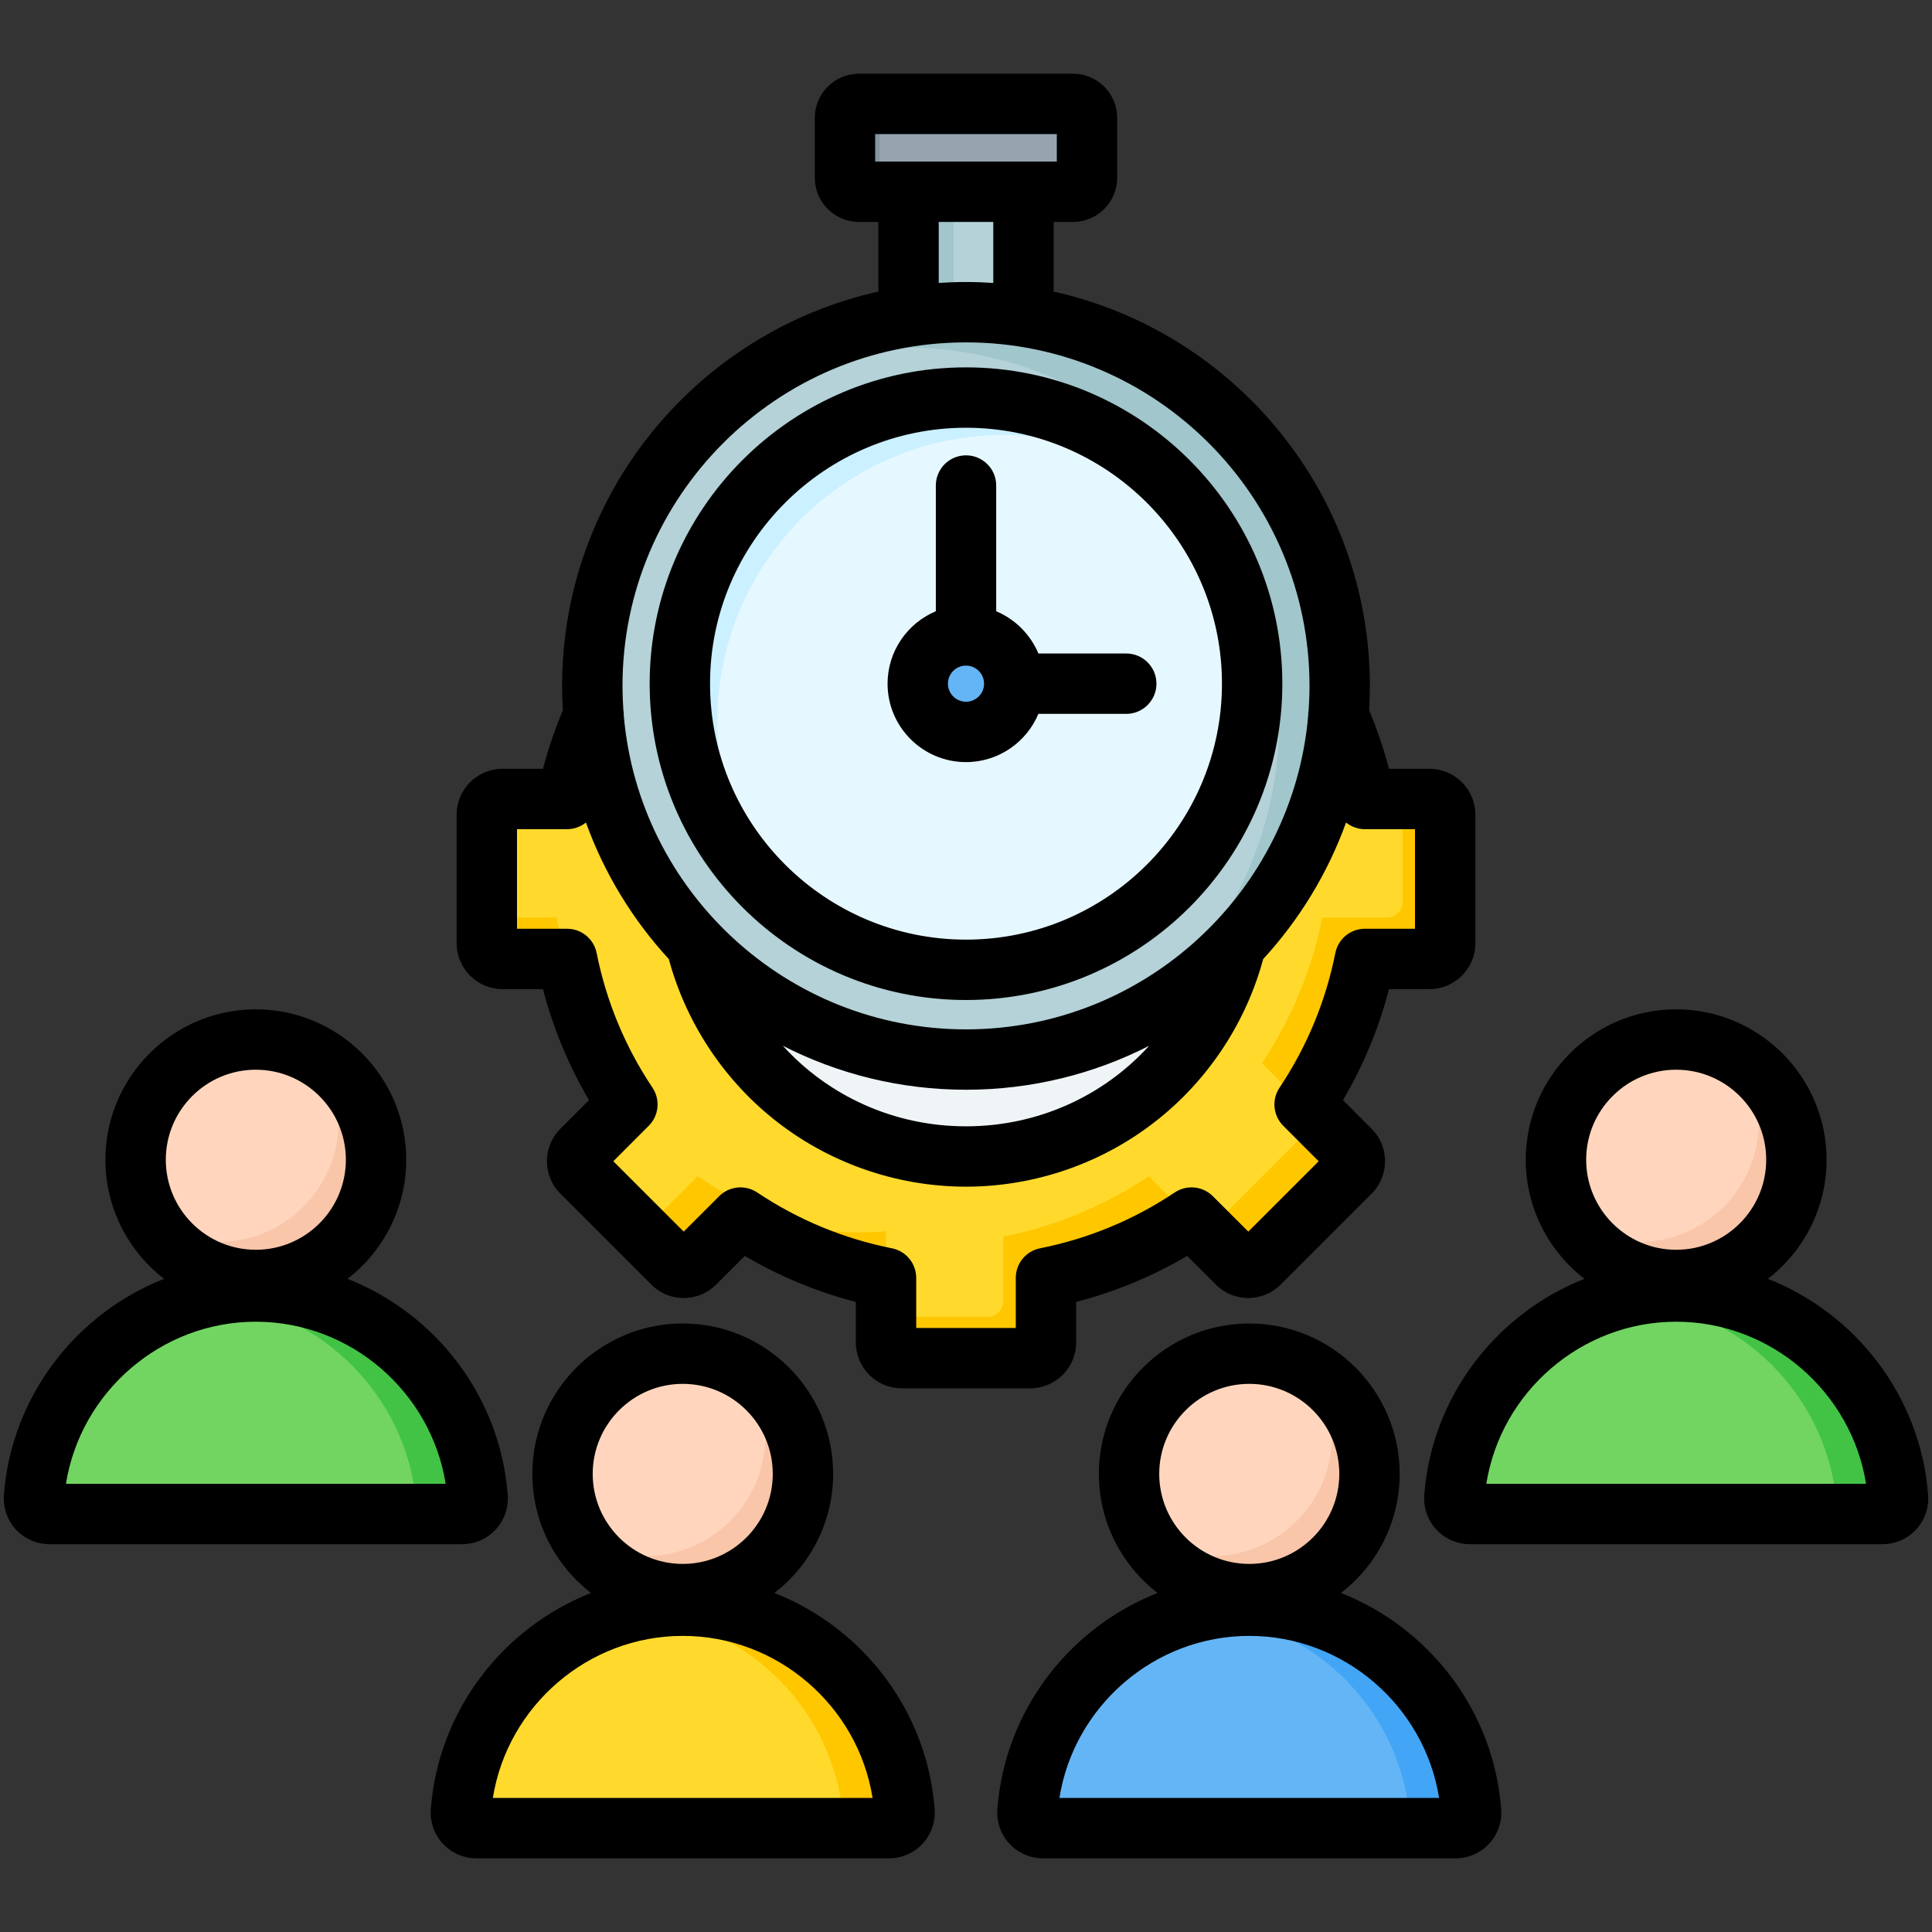
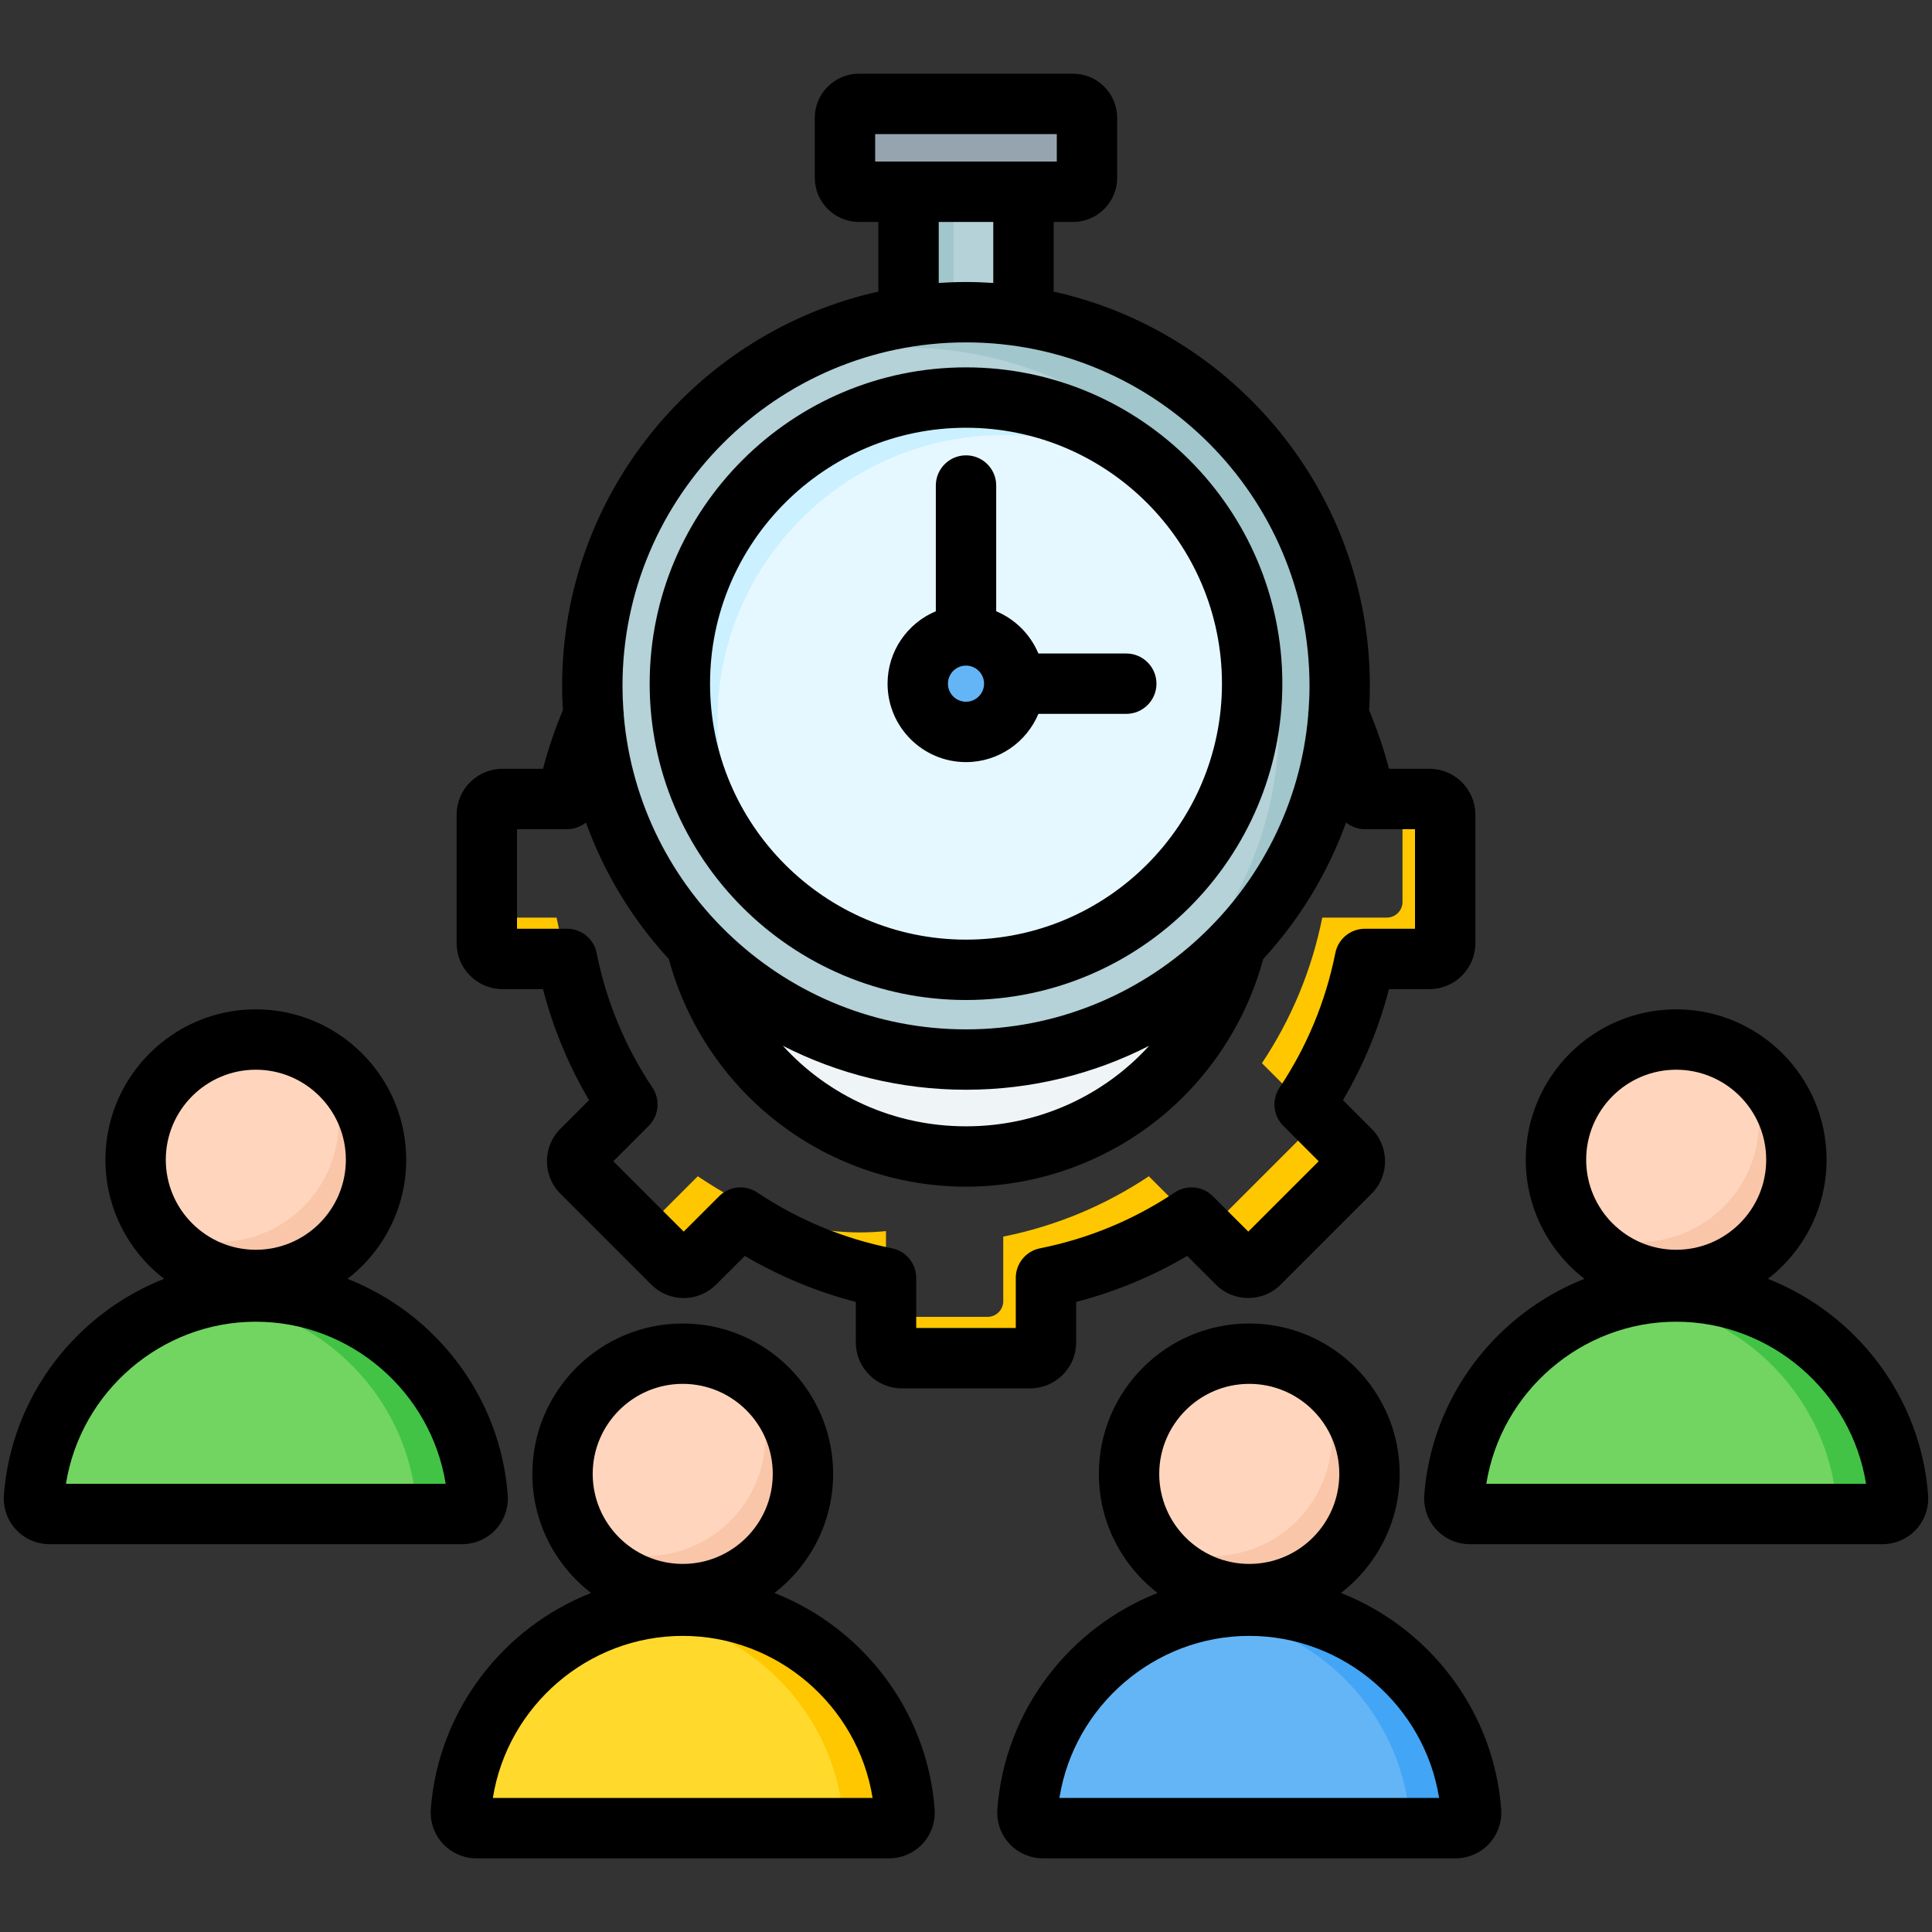
<svg xmlns="http://www.w3.org/2000/svg" width="60" height="60" viewBox="0 0 60 60" fill="none">
  <rect x="0" y="0" width="60" height="60" fill="#333333" stroke="none" />
-   <path fill-rule="evenodd" clip-rule="evenodd" d="M28.002 12.408H31.995C32.264 12.408 32.482 12.627 32.482 12.895V14.9C34.127 15.228 35.656 15.875 37.003 16.774L38.422 15.355C38.611 15.166 38.92 15.166 39.11 15.355L41.934 18.179C42.123 18.369 42.123 18.678 41.934 18.867L40.515 20.286C41.414 21.633 42.06 23.162 42.388 24.807H44.394C44.662 24.807 44.88 25.025 44.88 25.293V29.287C44.88 29.555 44.662 29.773 44.394 29.773H42.388C42.061 31.418 41.414 32.947 40.515 34.294L41.934 35.713C42.123 35.902 42.123 36.211 41.934 36.401L39.11 39.225C38.92 39.414 38.611 39.414 38.422 39.225L37.003 37.806C35.656 38.705 34.127 39.352 32.482 39.679V41.685C32.482 41.953 32.264 42.171 31.995 42.171H28.002C27.734 42.171 27.515 41.953 27.515 41.685V39.679C25.871 39.352 24.342 38.705 22.995 37.806L21.576 39.225C21.386 39.414 21.077 39.414 20.888 39.225L18.064 36.401C17.875 36.211 17.875 35.902 18.064 35.713L19.483 34.294C18.584 32.947 17.937 31.418 17.609 29.773H15.604C15.336 29.773 15.117 29.555 15.117 29.287V25.293C15.117 25.025 15.336 24.806 15.604 24.806H17.609C17.937 23.162 18.584 21.633 19.483 20.286L18.064 18.867C17.874 18.677 17.874 18.368 18.064 18.179L20.888 15.355C21.077 15.165 21.386 15.165 21.576 15.355L22.995 16.774C24.342 15.875 25.871 15.228 27.515 14.9V12.895C27.515 12.627 27.734 12.408 28.002 12.408V12.408Z" fill="#FFDA2D" />
  <path fill-rule="evenodd" clip-rule="evenodd" d="M31.157 12.408H31.996C32.264 12.408 32.482 12.627 32.482 12.895V14.9C32.05 14.764 31.608 14.65 31.157 14.56V12.408ZM26.694 38.274C24.804 38.274 23.25 37.585 21.67 36.53L20.251 37.949C20.107 38.094 19.893 38.128 19.715 38.052L20.888 39.225C21.077 39.414 21.386 39.414 21.576 39.225L22.995 37.806C24.366 38.721 25.901 39.358 27.515 39.679V38.233C27.245 38.26 26.971 38.274 26.694 38.274L26.694 38.274ZM41.174 24.806H42.388C42.067 23.192 41.429 21.656 40.515 20.286L41.934 18.867C42.123 18.678 42.123 18.369 41.934 18.179L39.11 15.355C39.065 15.31 39.013 15.276 38.958 15.252L40.609 16.903C40.799 17.093 40.799 17.402 40.609 17.591L39.19 19.01C40.343 20.737 41.091 22.724 41.174 24.806L41.174 24.806ZM43.556 24.806H44.394C44.662 24.806 44.88 25.025 44.88 25.293V29.287C44.88 29.555 44.662 29.773 44.394 29.773H42.388C42.061 31.418 41.414 32.947 40.515 34.294L41.934 35.713C42.123 35.902 42.123 36.211 41.934 36.401L39.11 39.225C38.92 39.414 38.611 39.414 38.422 39.225L37.249 38.052C37.426 38.128 37.641 38.093 37.785 37.949L40.609 35.125C40.798 34.936 40.798 34.627 40.609 34.437L39.19 33.018C40.089 31.671 40.736 30.142 41.064 28.497H43.069C43.337 28.497 43.556 28.279 43.556 28.011V24.806ZM36.973 37.825C35.634 38.714 34.114 39.354 32.482 39.679V41.685C32.482 41.953 32.264 42.171 31.996 42.171H28.002C27.734 42.171 27.515 41.953 27.515 41.685V40.896H30.671C30.939 40.896 31.157 40.677 31.157 40.409V38.404C32.802 38.076 34.331 37.429 35.678 36.53L36.973 37.825ZM17.609 29.773H15.604C15.336 29.773 15.117 29.555 15.117 29.287V28.498H17.285C17.371 28.931 17.48 29.357 17.609 29.773ZM21.424 15.252C21.479 15.276 21.531 15.31 21.576 15.355L21.7 15.479L21.67 15.498L21.424 15.252Z" fill="#FFC700" />
  <path fill-rule="evenodd" clip-rule="evenodd" d="M29.998 35.397C34.464 35.397 38.106 31.755 38.106 27.289C38.106 22.824 34.464 19.182 29.998 19.182C25.533 19.182 21.891 22.824 21.891 27.289C21.891 31.755 25.533 35.397 29.998 35.397Z" fill="#EFF4F7" />
  <path fill-rule="evenodd" clip-rule="evenodd" d="M29.998 19.182C32.51 19.182 34.755 20.324 36.243 22.118C34.882 21.084 33.185 20.471 31.344 20.471C26.866 20.471 23.236 24.101 23.236 28.578C23.236 30.544 23.936 32.346 25.1 33.75C23.15 32.269 21.891 29.926 21.891 27.289C21.891 22.811 25.521 19.182 29.998 19.182V19.182Z" fill="#DEE8EE" />
  <path d="M28.219 5.076H31.788V13.916H28.219V5.076Z" fill="#B4D2D7" />
  <path fill-rule="evenodd" clip-rule="evenodd" d="M28.219 5.076H31.788V5.284H29.609V13.916H28.219V5.076Z" fill="#A1C6CC" />
  <path d="M26.676 3.221H33.325C33.564 3.221 33.758 3.415 33.758 3.654V5.515C33.758 5.755 33.564 5.949 33.325 5.949H26.676C26.436 5.949 26.242 5.755 26.242 5.515V3.654C26.242 3.415 26.436 3.221 26.676 3.221L26.676 3.221Z" fill="#96A4AF" />
-   <path fill-rule="evenodd" clip-rule="evenodd" d="M26.675 3.221H33.325C33.563 3.221 33.758 3.416 33.758 3.654V3.712H27.755C27.517 3.712 27.322 3.907 27.322 4.146V5.949H26.676C26.437 5.949 26.242 5.754 26.242 5.515V3.654C26.242 3.416 26.437 3.221 26.676 3.221H26.675Z" fill="#8696A3" />
  <path fill-rule="evenodd" clip-rule="evenodd" d="M30.003 32.831C36.395 32.831 41.609 27.618 41.609 21.226C41.609 14.834 36.395 9.621 30.003 9.621C23.612 9.621 18.398 14.834 18.398 21.226C18.398 27.618 23.612 32.831 30.003 32.831Z" fill="#B4D2D7" />
  <path fill-rule="evenodd" clip-rule="evenodd" d="M29.999 9.621C36.408 9.621 41.604 14.817 41.604 21.226C41.604 25.776 38.985 29.713 35.174 31.615C37.941 29.494 39.725 26.156 39.725 22.4C39.725 15.991 34.53 10.795 28.12 10.795C26.261 10.795 24.503 11.233 22.945 12.011C24.9 10.512 27.345 9.621 29.999 9.621Z" fill="#A1C6CC" />
  <path fill-rule="evenodd" clip-rule="evenodd" d="M30.003 30.113C34.898 30.113 38.89 26.121 38.89 21.226C38.89 16.332 34.898 12.34 30.003 12.34C25.109 12.34 21.117 16.332 21.117 21.226C21.117 26.12 25.109 30.113 30.003 30.113Z" fill="#E6F8FF" />
  <path fill-rule="evenodd" clip-rule="evenodd" d="M29.996 12.34C32.748 12.34 35.208 13.591 36.838 15.556C35.299 14.279 33.323 13.512 31.168 13.512C26.26 13.512 22.281 17.49 22.281 22.398C22.281 24.554 23.049 26.53 24.326 28.068C22.361 26.438 21.109 23.978 21.109 21.226C21.109 16.318 25.088 12.34 29.996 12.34H29.996Z" fill="#CBF0FF" />
  <path fill-rule="evenodd" clip-rule="evenodd" d="M29.999 22.724C30.824 22.724 31.497 22.05 31.497 21.225C31.497 20.4 30.824 19.727 29.999 19.727C29.173 19.727 28.5 20.4 28.5 21.225C28.5 22.05 29.173 22.724 29.999 22.724Z" fill="#64B5F6" />
  <path fill-rule="evenodd" clip-rule="evenodd" d="M31.344 21.887C31.099 22.383 30.589 22.725 29.999 22.725C29.171 22.725 28.5 22.054 28.5 21.226C28.5 20.688 28.784 20.215 29.211 19.951C29.112 20.151 29.057 20.375 29.057 20.613C29.057 21.44 29.728 22.111 30.556 22.111C30.845 22.111 31.115 22.029 31.344 21.887H31.344Z" fill="#42A5F5" />
  <path fill-rule="evenodd" clip-rule="evenodd" d="M45.158 46.505C45.425 42.94 48.426 40.105 52.057 40.105C55.688 40.105 58.689 42.94 58.956 46.505C58.978 46.787 58.758 47.024 58.475 47.024H45.639C45.356 47.024 45.137 46.787 45.158 46.505Z" fill="#72D561" />
  <path fill-rule="evenodd" clip-rule="evenodd" d="M50.195 40.361C50.787 40.195 51.41 40.105 52.053 40.105C55.684 40.105 58.685 42.94 58.953 46.505C58.974 46.787 58.754 47.024 58.471 47.024H56.987C57.029 46.947 57.049 46.856 57.042 46.76C56.776 43.212 53.803 40.388 50.195 40.361V40.361Z" fill="#42C345" />
  <path fill-rule="evenodd" clip-rule="evenodd" d="M52.052 39.745C54.111 39.745 55.791 38.065 55.791 36.005C55.791 33.946 54.111 32.266 52.052 32.266C49.992 32.266 48.312 33.946 48.312 36.005C48.312 38.065 49.992 39.745 52.052 39.745Z" fill="#FFD6BD" />
  <path fill-rule="evenodd" clip-rule="evenodd" d="M54.048 32.84C55.097 33.502 55.795 34.672 55.795 36.004C55.795 38.07 54.12 39.744 52.055 39.744C50.723 39.744 49.553 39.047 48.891 37.997C49.468 38.361 50.151 38.572 50.883 38.572C52.949 38.572 54.623 36.898 54.623 34.833C54.623 34.1 54.412 33.417 54.048 32.84Z" fill="#F9C6AA" />
  <path fill-rule="evenodd" clip-rule="evenodd" d="M31.9 56.261C32.167 52.696 35.168 49.861 38.799 49.861C42.43 49.861 45.431 52.696 45.699 56.261C45.72 56.543 45.5 56.78 45.217 56.78H32.381C32.099 56.78 31.879 56.543 31.9 56.261Z" fill="#64B5F6" />
  <path fill-rule="evenodd" clip-rule="evenodd" d="M36.938 50.117C37.529 49.951 38.153 49.861 38.795 49.861C42.426 49.861 45.428 52.696 45.695 56.261C45.716 56.543 45.496 56.78 45.214 56.78H43.73C43.771 56.702 43.792 56.612 43.784 56.516C43.518 52.968 40.545 50.144 36.938 50.117V50.117Z" fill="#42A5F5" />
  <path fill-rule="evenodd" clip-rule="evenodd" d="M38.794 49.5C40.854 49.5 42.534 47.821 42.534 45.761C42.534 43.701 40.854 42.022 38.794 42.022C36.735 42.022 35.055 43.701 35.055 45.761C35.055 47.821 36.735 49.5 38.794 49.5Z" fill="#FFD6BD" />
  <path fill-rule="evenodd" clip-rule="evenodd" d="M40.79 42.596C41.84 43.258 42.537 44.428 42.537 45.76C42.537 47.825 40.863 49.5 38.797 49.5C37.465 49.5 36.295 48.802 35.633 47.753C36.21 48.117 36.893 48.328 37.626 48.328C39.691 48.328 41.365 46.654 41.365 44.588C41.365 43.856 41.154 43.173 40.79 42.596Z" fill="#F9C6AA" />
  <path fill-rule="evenodd" clip-rule="evenodd" d="M14.306 56.261C14.574 52.696 17.575 49.861 21.206 49.861C24.836 49.861 27.837 52.696 28.105 56.261C28.126 56.543 27.906 56.78 27.624 56.78H14.787C14.505 56.78 14.285 56.543 14.306 56.261Z" fill="#FFDA2D" />
  <path fill-rule="evenodd" clip-rule="evenodd" d="M19.344 50.117C19.936 49.951 20.559 49.861 21.202 49.861C24.833 49.861 27.834 52.696 28.101 56.261C28.122 56.543 27.902 56.78 27.62 56.78H26.136C26.177 56.702 26.198 56.612 26.191 56.516C25.924 52.968 22.951 50.144 19.344 50.117V50.117Z" fill="#FFC700" />
  <path fill-rule="evenodd" clip-rule="evenodd" d="M21.2 49.5C23.26 49.5 24.94 47.821 24.94 45.761C24.94 43.701 23.26 42.022 21.2 42.022C19.141 42.022 17.461 43.701 17.461 45.761C17.461 47.821 19.141 49.5 21.2 49.5Z" fill="#FFD6BD" />
  <path fill-rule="evenodd" clip-rule="evenodd" d="M23.196 42.596C24.246 43.258 24.943 44.428 24.943 45.76C24.943 47.825 23.269 49.5 21.204 49.5C19.871 49.5 18.701 48.802 18.039 47.753C18.616 48.117 19.299 48.328 20.032 48.328C22.097 48.328 23.771 46.654 23.771 44.588C23.771 43.856 23.561 43.173 23.196 42.596Z" fill="#F9C6AA" />
  <path fill-rule="evenodd" clip-rule="evenodd" d="M1.048 46.505C1.316 42.94 4.317 40.105 7.948 40.105C11.579 40.105 14.58 42.94 14.847 46.505C14.868 46.787 14.648 47.024 14.366 47.024H1.53C1.247 47.024 1.027 46.787 1.048 46.505Z" fill="#72D561" />
  <path fill-rule="evenodd" clip-rule="evenodd" d="M6.086 40.361C6.678 40.195 7.301 40.105 7.944 40.105C11.575 40.105 14.576 42.94 14.843 46.505C14.865 46.787 14.645 47.024 14.362 47.024H12.878C12.919 46.947 12.94 46.856 12.933 46.76C12.667 43.212 9.693 40.388 6.086 40.361V40.361Z" fill="#42C345" />
  <path fill-rule="evenodd" clip-rule="evenodd" d="M7.943 39.745C10.002 39.745 11.682 38.065 11.682 36.005C11.682 33.946 10.002 32.266 7.943 32.266C5.883 32.266 4.203 33.946 4.203 36.005C4.203 38.065 5.883 39.745 7.943 39.745Z" fill="#FFD6BD" />
  <path fill-rule="evenodd" clip-rule="evenodd" d="M9.939 32.84C10.988 33.502 11.685 34.672 11.685 36.004C11.685 38.07 10.011 39.744 7.946 39.744C6.613 39.744 5.443 39.047 4.781 37.997C5.358 38.361 6.041 38.572 6.774 38.572C8.839 38.572 10.514 36.898 10.514 34.833C10.514 34.1 10.303 33.417 9.939 32.84Z" fill="#F9C6AA" />
  <path fill-rule="evenodd" clip-rule="evenodd" d="M46.159 46.081C46.614 43.222 49.115 41.047 52.055 41.047C54.996 41.047 57.496 43.222 57.952 46.081H46.159ZM52.055 33.221C53.597 33.221 54.851 34.475 54.851 36.017C54.851 37.559 53.597 38.813 52.055 38.813C50.514 38.813 49.26 37.559 49.26 36.017C49.26 34.474 50.514 33.221 52.055 33.221ZM59.879 46.43C59.648 43.359 57.633 40.79 54.904 39.715C56.011 38.86 56.726 37.52 56.726 36.017C56.726 33.441 54.631 31.346 52.055 31.346C49.48 31.346 47.384 33.441 47.384 36.017C47.384 37.521 48.1 38.86 49.207 39.715C46.478 40.79 44.463 43.359 44.232 46.43C44.203 46.824 44.339 47.214 44.606 47.502C44.873 47.79 45.253 47.956 45.648 47.956H58.463C58.858 47.956 59.237 47.79 59.505 47.502C59.772 47.214 59.908 46.824 59.879 46.43ZM32.901 55.837C33.356 52.978 35.857 50.804 38.797 50.804C41.737 50.804 44.238 52.978 44.693 55.837H32.901ZM38.797 42.977C40.339 42.977 41.593 44.23 41.593 45.773C41.593 47.316 40.339 48.569 38.797 48.569C37.255 48.569 36.001 47.314 36.001 45.773C36.001 44.233 37.255 42.977 38.797 42.977ZM41.645 49.471C42.753 48.616 43.468 47.276 43.468 45.773C43.468 43.197 41.373 41.102 38.797 41.102C36.221 41.102 34.126 43.197 34.126 45.773C34.126 47.276 34.841 48.615 35.949 49.471C33.219 50.546 31.204 53.115 30.974 56.186C30.944 56.58 31.081 56.97 31.348 57.258C31.615 57.547 31.995 57.712 32.389 57.712H45.205C45.599 57.712 45.979 57.547 46.246 57.258C46.514 56.97 46.65 56.58 46.62 56.186C46.39 53.115 44.375 50.546 41.645 49.471H41.645ZM15.306 55.837C15.762 52.978 18.262 50.804 21.203 50.804C24.143 50.804 26.644 52.978 27.099 55.837H15.306ZM21.203 42.977C22.745 42.977 23.999 44.23 23.999 45.773C23.999 47.316 22.745 48.569 21.203 48.569C19.661 48.569 18.407 47.314 18.407 45.773C18.407 44.233 19.661 42.977 21.203 42.977ZM24.051 49.471C25.158 48.616 25.874 47.276 25.874 45.773C25.874 43.197 23.778 41.102 21.203 41.102C18.628 41.102 16.532 43.197 16.532 45.773C16.532 47.276 17.247 48.615 18.355 49.471C15.625 50.546 13.61 53.115 13.379 56.186C13.35 56.58 13.486 56.97 13.754 57.258C14.021 57.547 14.4 57.712 14.795 57.712H27.611C28.005 57.712 28.385 57.547 28.652 57.258C28.919 56.97 29.056 56.58 29.026 56.186C28.796 53.115 26.781 50.546 24.051 49.471ZM2.048 46.081C2.504 43.222 5.004 41.047 7.944 41.047C10.885 41.047 13.385 43.222 13.841 46.081H2.048ZM7.944 33.221C9.486 33.221 10.741 34.475 10.741 36.017C10.741 37.559 9.486 38.813 7.944 38.813C6.403 38.813 5.149 37.559 5.149 36.017C5.149 34.474 6.403 33.221 7.944 33.221ZM15.394 47.502C15.126 47.79 14.747 47.956 14.352 47.956H1.536C1.142 47.956 0.763 47.79 0.495 47.502C0.228 47.214 0.092 46.824 0.121 46.43C0.352 43.359 2.366 40.79 5.096 39.715C3.989 38.86 3.274 37.52 3.274 36.017C3.274 33.441 5.369 31.346 7.944 31.346C10.52 31.346 12.615 33.441 12.615 36.017C12.615 37.521 11.9 38.86 10.793 39.715C13.522 40.79 15.537 43.359 15.768 46.43C15.797 46.824 15.661 47.214 15.394 47.502ZM30 21.793C29.69 21.793 29.439 21.542 29.439 21.232C29.439 20.923 29.69 20.671 30 20.671C30.309 20.671 30.561 20.923 30.561 21.232C30.561 21.542 30.309 21.793 30 21.793ZM30 23.668C31.011 23.668 31.88 23.049 32.248 22.17H34.977C35.495 22.17 35.915 21.749 35.915 21.232C35.915 20.716 35.495 20.295 34.977 20.295H32.248C32.001 19.704 31.528 19.231 30.938 18.983V15.078C30.938 14.56 30.518 14.141 30 14.141C29.483 14.141 29.063 14.56 29.063 15.078V18.983C28.183 19.352 27.564 20.222 27.564 21.232C27.564 22.576 28.657 23.668 30 23.668L30 23.668ZM30 13.284C25.617 13.284 22.051 16.85 22.051 21.232C22.051 25.615 25.617 29.181 30 29.181C34.383 29.181 37.949 25.615 37.949 21.232C37.949 16.849 34.383 13.284 30 13.284ZM30 31.056C35.417 31.056 39.824 26.649 39.824 21.232C39.824 15.816 35.417 11.409 30 11.409C24.583 11.409 20.176 15.815 20.176 21.232C20.176 26.65 24.583 31.056 30 31.056ZM16.056 25.751H17.61C17.83 25.751 18.035 25.674 18.197 25.544C18.769 27.129 19.651 28.567 20.771 29.785C21.294 31.723 22.433 33.474 24.008 34.741C25.698 36.103 27.826 36.853 30 36.853C32.174 36.853 34.302 36.103 35.992 34.741C37.566 33.474 38.706 31.723 39.229 29.785C40.348 28.567 41.231 27.129 41.803 25.544C41.965 25.674 42.169 25.751 42.389 25.751H43.944V28.843H42.389C41.942 28.843 41.557 29.158 41.47 29.598C41.171 31.096 40.588 32.504 39.736 33.78C39.488 34.152 39.537 34.647 39.853 34.963L40.953 36.064L38.767 38.249L37.667 37.15C37.351 36.834 36.855 36.784 36.483 37.033C35.208 37.885 33.8 38.467 32.3 38.767C31.861 38.854 31.546 39.239 31.546 39.686V41.241H28.454V39.686C28.454 39.239 28.138 38.854 27.7 38.767C26.2 38.468 24.792 37.885 23.516 37.033C23.144 36.784 22.649 36.834 22.333 37.15L21.233 38.249L19.047 36.064L20.147 34.963C20.463 34.648 20.512 34.152 20.264 33.78C19.412 32.505 18.829 31.098 18.529 29.596C18.442 29.158 18.057 28.843 17.61 28.843H16.056V25.751H16.056ZM35.688 32.478C33.979 33.35 32.046 33.843 30 33.843C27.954 33.843 26.02 33.35 24.312 32.477C25.727 34.034 27.762 34.979 30 34.979C32.238 34.979 34.273 34.034 35.688 32.478V32.478ZM30 10.633C24.118 10.633 19.332 15.417 19.332 21.3C19.332 21.551 19.342 21.799 19.359 22.047C19.369 22.104 19.373 22.161 19.372 22.221C19.84 27.673 24.428 31.968 30 31.968C35.572 31.968 40.159 27.673 40.627 22.221C40.626 22.161 40.631 22.103 40.641 22.046C40.658 21.799 40.668 21.551 40.668 21.3C40.668 15.417 35.882 10.633 30 10.633ZM29.153 6.892H30.847V8.787C30.567 8.768 30.284 8.758 30 8.758C29.715 8.758 29.433 8.768 29.153 8.787V6.892ZM27.179 4.164H32.82V5.017H27.179V4.164ZM15.605 30.718C14.82 30.718 14.181 30.079 14.181 29.294V25.3C14.181 24.515 14.82 23.876 15.605 23.876H16.864C17.025 23.255 17.233 22.647 17.481 22.056C17.466 21.807 17.457 21.555 17.457 21.3C17.457 15.319 21.666 10.303 27.278 9.056V6.892H26.675C25.919 6.892 25.304 6.277 25.304 5.521V3.66C25.304 2.905 25.919 2.289 26.675 2.289H33.324C34.081 2.289 34.695 2.905 34.695 3.66V5.521C34.695 6.277 34.081 6.892 33.324 6.892H32.722V9.056C38.333 10.303 42.542 15.319 42.542 21.3C42.542 21.555 42.534 21.807 42.519 22.058C42.766 22.648 42.974 23.255 43.136 23.876H44.395C45.18 23.876 45.819 24.515 45.819 25.3V29.294C45.819 30.079 45.18 30.718 44.395 30.718H43.136C42.822 31.93 42.343 33.085 41.707 34.165L42.597 35.057C43.153 35.611 43.153 36.515 42.597 37.07L39.773 39.894C39.218 40.45 38.315 40.45 37.76 39.894L36.869 39.004C35.788 39.64 34.633 40.118 33.421 40.432V41.691C33.421 42.477 32.782 43.116 31.997 43.116H28.003C27.218 43.116 26.579 42.477 26.579 41.691V40.433C25.367 40.118 24.212 39.64 23.131 39.004L22.24 39.894C21.971 40.163 21.614 40.312 21.233 40.312C20.852 40.312 20.495 40.163 20.226 39.894L17.402 37.07C16.847 36.515 16.847 35.611 17.402 35.057L18.293 34.166C17.656 33.084 17.178 31.93 16.863 30.718H15.605L15.605 30.718Z" fill="black" />
</svg>